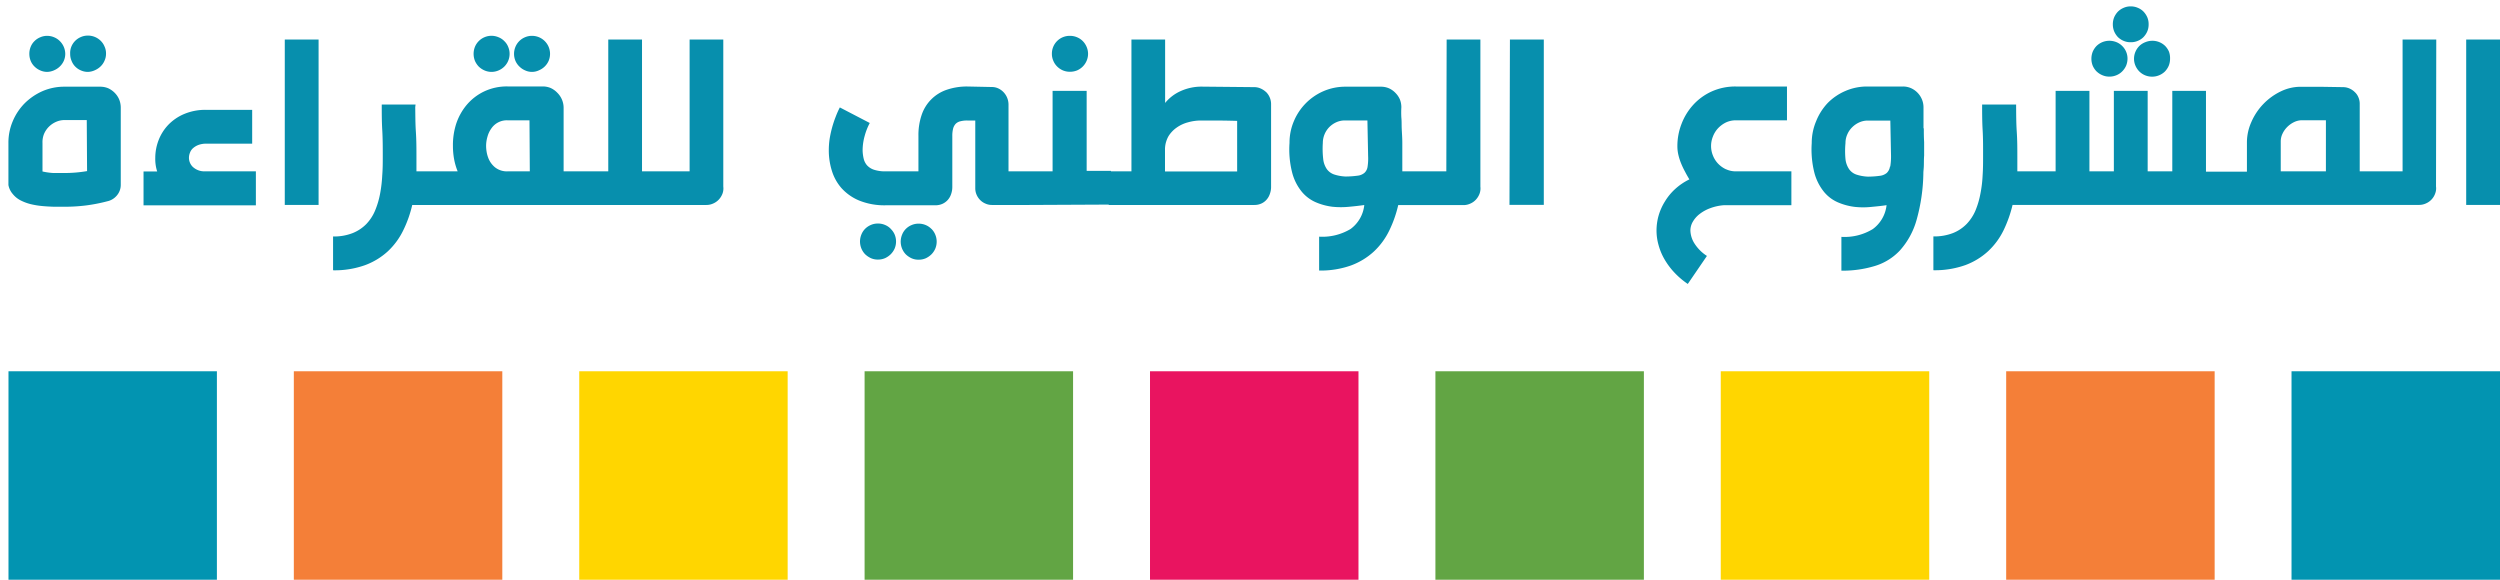
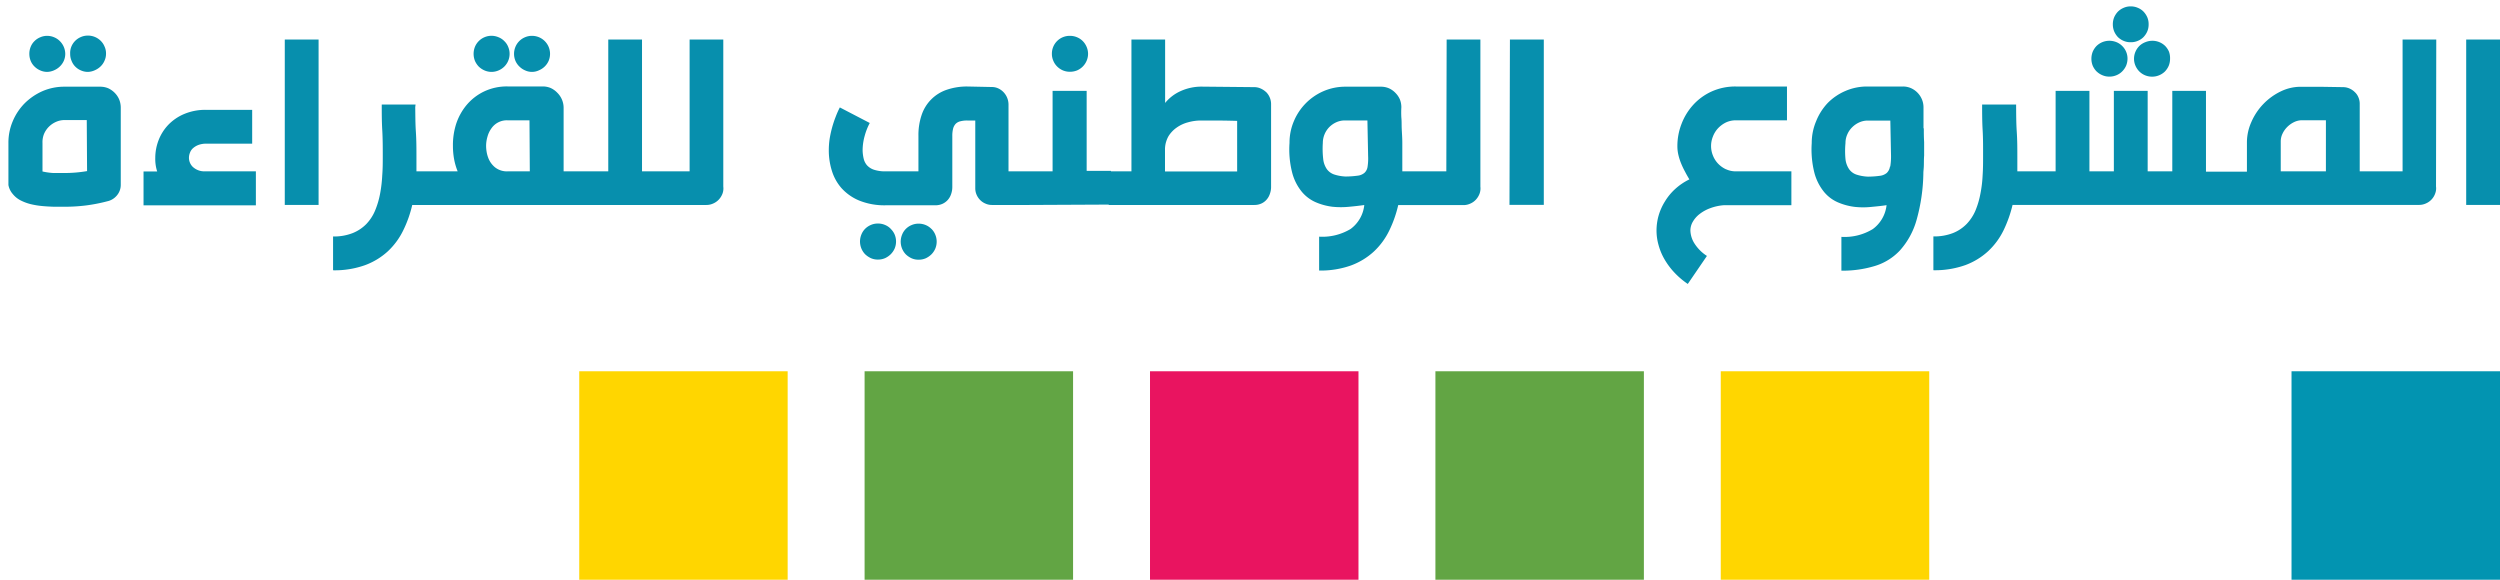
<svg xmlns="http://www.w3.org/2000/svg" id="Layer_1" data-name="Layer 1" width="391.89" height="90.88" viewBox="0 0 391.89 90.88">
  <defs>
    <style>.cls-1{fill:#078fad;}.cls-2{fill:#0294b1;}.cls-3{fill:#f47f38;}.cls-4{fill:#ffd600;}.cls-5{fill:#62a544;}.cls-6{fill:#e91460;}</style>
  </defs>
  <path class="cls-1" d="M30.2,26.14a2,2,0,0,1-.58-1.41,2.15,2.15,0,0,1,.17-.82,1.74,1.74,0,0,1,.5-.71,2.788,2.788,0,0,1,.85-.49,3.51,3.51,0,0,1,1.2-.19h7.19v-5.3H32.34a8.56,8.56,0,0,0-3.47.65,7.499,7.499,0,0,0-2.5,1.71A7.299,7.299,0,0,0,24.85,22a7.74,7.74,0,0,0-.51,2.75,6.402,6.402,0,0,0,.06,1.08,6.143,6.143,0,0,0,.24,1.05H22.5v5.31H40.11V26.86h-8A2.66,2.66,0,0,1,30.2,26.14ZM11.79,10.43a2.699,2.699,0,0,0,.9.61,2.661,2.661,0,0,0,1.09.23A2.79,2.79,0,0,0,14.89,11a2.999,2.999,0,0,0,.9-.61,2.741,2.741,0,0,0,.6-.89,2.571,2.571,0,0,0,.23-1.09,2.54,2.54,0,0,0-.23-1.11,2.68,2.68,0,0,0-.6-.9,2.84,2.84,0,0,0-.9-.6,2.78,2.78,0,0,0-1.11-.22,2.66,2.66,0,0,0-1.09.22,2.76,2.76,0,0,0-1.5,1.5A2.681,2.681,0,0,0,11,8.45a2.72,2.72,0,0,0,.22,1.09A2.589,2.589,0,0,0,11.79,10.43Zm6.86,5.09a3.35,3.35,0,0,0-.7-1,3.501,3.501,0,0,0-1-.69,3.271,3.271,0,0,0-1.25-.24H10.12a8.591,8.591,0,0,0-3.44.69,9.29,9.29,0,0,0-2.79,1.89A8.89,8.89,0,0,0,2,19a8.56,8.56,0,0,0-.68,3.42V29A2.93,2.93,0,0,0,2,30.41a3.779,3.779,0,0,0,1.23,1A7.304,7.304,0,0,0,4.81,32a12.462,12.462,0,0,0,1.83.3c.63.06,1.23.09,1.84.11h1.64a27.582,27.582,0,0,0,3.4-.21,26.272,26.272,0,0,0,3.27-.64,2.68,2.68,0,0,0,1.53-.92A2.55,2.55,0,0,0,18.93,29V16.87A3.37,3.37,0,0,0,18.65,15.52Zm-5,11.3a20.532,20.532,0,0,1-3.48.3H8.36a10.143,10.143,0,0,1-1.7-.24V22.41A3.46,3.46,0,0,1,6.9,21a3.551,3.551,0,0,1,.75-1.12,3.669,3.669,0,0,1,1.12-.77,3.27,3.27,0,0,1,1.35-.29H13.6ZM5.41,10.43a2.85,2.85,0,0,0,.91.61,2.65,2.65,0,0,0,1.08.23A2.8,2.8,0,0,0,8.52,11a2.88,2.88,0,0,0,.89-.61A2.77,2.77,0,0,0,10,9.54a2.729,2.729,0,0,0,.23-1.09,2.86,2.86,0,0,0-.84-2,2.689,2.689,0,0,0-.89-.6,2.8,2.8,0,0,0-1.1-.23,2.639,2.639,0,0,0-1.08.22,2.67,2.67,0,0,0-.91.6,2.54,2.54,0,0,0-.6.9A2.849,2.849,0,0,0,4.6,8.45a2.901,2.901,0,0,0,.21,1.09A2.59,2.59,0,0,0,5.41,10.43ZM44.64,32.12h5.3V6.2h-5.3ZM81.43,10.44a2.84,2.84,0,0,0,.9.6,2.54,2.54,0,0,0,1.09.23A2.571,2.571,0,0,0,84.53,11,2.82,2.82,0,0,0,86,9.54a2.821,2.821,0,0,0-2.61-3.92,2.691,2.691,0,0,0-1.09.22,2.76,2.76,0,0,0-1.5,1.5,2.86,2.86,0,0,0,0,2.2A2.729,2.729,0,0,0,81.43,10.44Zm-6.38,0a3.081,3.081,0,0,0,.9.6,2.75,2.75,0,0,0,2.2,0,2.84,2.84,0,0,0,.9-.6,2.816,2.816,0,0,0,.61-3.1,2.56,2.56,0,0,0-.61-.9,2.54,2.54,0,0,0-.9-.6,2.806,2.806,0,0,0-3.7,1.5,3,3,0,0,0,0,2.2A3.081,3.081,0,0,0,75.05,10.44ZM226.72,26.86h-6.9V22.39c0-.77-.06-1.5-.09-2.18s0-1.22-.06-1.78a14.226,14.226,0,0,1,0-1.6,3.26,3.26,0,0,0-.25-1.29,3.349,3.349,0,0,0-.7-1,3.239,3.239,0,0,0-1-.7,3.13,3.13,0,0,0-1.27-.25h-5.54a8.599,8.599,0,0,0-3.42.69,8.83,8.83,0,0,0-4.66,4.7,8.572,8.572,0,0,0-.69,3.42,14.671,14.671,0,0,0,.41,4.64,7.84,7.84,0,0,0,1.5,3,5.9,5.9,0,0,0,2.22,1.67,9.553,9.553,0,0,0,2.6.7,12.998,12.998,0,0,0,2.64,0c.87-.08,1.66-.17,2.35-.27a5.34,5.34,0,0,1-2.14,3.75,8.59,8.59,0,0,1-4.94,1.21v5.31a14.231,14.231,0,0,0,5-.8,10.84,10.84,0,0,0,3.59-2.19,11.158,11.158,0,0,0,2.4-3.27,18.584,18.584,0,0,0,1.41-4h10.23a2.51,2.51,0,0,0,1.08-.24,2.57,2.57,0,0,0,.88-.63,2.877,2.877,0,0,0,.56-.92,2.409,2.409,0,0,0,.13-1.1V6.2h-5.29Zm-12.34-.76a1.59,1.59,0,0,1-.5,1,2,2,0,0,1-1.08.44,14.287,14.287,0,0,1-1.86.13,6.68,6.68,0,0,1-1.8-.32,2.34,2.34,0,0,1-1.15-.84,3.43,3.43,0,0,1-.57-1.59,14.004,14.004,0,0,1-.06-2.51,3.58,3.58,0,0,1,1-2.47,3.699,3.699,0,0,1,1.1-.77,3.26,3.26,0,0,1,1.34-.29h3.55l.11,5.54A8.552,8.552,0,0,1,214.38,26.1ZM165.73,10.44a2.84,2.84,0,0,0,.9.6,2.809,2.809,0,0,0,1.08.21,3,3,0,0,0,1.12-.21,2.85,2.85,0,0,0,1.5-1.5,2.75,2.75,0,0,0,0-2.2,2.85,2.85,0,0,0-.61-.91,2.711,2.711,0,0,0-.89-.59,2.8,2.8,0,0,0-1.12-.22,2.783,2.783,0,0,0-2.82,2.81,2.689,2.689,0,0,0,.22,1.09A2.729,2.729,0,0,0,165.73,10.44Zm32.74,4a3.001,3.001,0,0,0-.84-.56,2.431,2.431,0,0,0-1-.22l-8.19-.08a7.91,7.91,0,0,0-3.39.71,6.6,6.6,0,0,0-2.41,1.85V6.2h-5.28V26.86h-3.21v-.08h-3.81V14.24H165V26.86h-6.91V16.36a2.83,2.83,0,0,0-.76-1.89,2.711,2.711,0,0,0-.82-.6,2.36,2.36,0,0,0-1-.23l-3.81-.08a9.8,9.8,0,0,0-3.29.51A6.25,6.25,0,0,0,144.48,18a9.78,9.78,0,0,0-.51,3.28v5.58h-5.1a5.641,5.641,0,0,1-1.86-.25,2.57,2.57,0,0,1-1.11-.71,2.469,2.469,0,0,1-.52-1.05,6.381,6.381,0,0,1-.16-1.26,8.48,8.48,0,0,1,.33-2.31,9.658,9.658,0,0,1,.79-2l-4.69-2.44A13.303,13.303,0,0,0,131,18.3a17.382,17.382,0,0,0-.56,1.68,17.786,17.786,0,0,0-.39,1.79,12.332,12.332,0,0,0-.13,1.81,10.55,10.55,0,0,0,.47,3.15,7.399,7.399,0,0,0,1.52,2.76,7.759,7.759,0,0,0,2.78,1.95,10.56,10.56,0,0,0,4.18.74h7.76a2.69,2.69,0,0,0,1.11-.23,2.52,2.52,0,0,0,.83-.61,2.641,2.641,0,0,0,.52-.91,3.34,3.34,0,0,0,.19-1.1v-8a4.659,4.659,0,0,1,.12-1.15,1.79,1.79,0,0,1,.39-.75,1.5,1.5,0,0,1,.72-.41,4.19,4.19,0,0,1,1.15-.13h1.22V29.51a2.54,2.54,0,0,0,.2,1,2.699,2.699,0,0,0,.57.85,2.529,2.529,0,0,0,.84.56,2.419,2.419,0,0,0,1,.21h5.82l12.49-.06v.06h22.82a2.59,2.59,0,0,0,1.09-.22,2.331,2.331,0,0,0,.83-.61,2.55,2.55,0,0,0,.52-.91,3.098,3.098,0,0,0,.19-1.1v-13a2.68,2.68,0,0,0-.77-1.85Zm-4.54,12.44H182.62V23.27a4.28,4.28,0,0,1,.56-1.94A4.651,4.651,0,0,1,184.45,20a5.548,5.548,0,0,1,1.79-.83,7.501,7.501,0,0,1,2.07-.28h1.41c.89,0,2.29,0,4.21.06Zm-47.93,9a2.689,2.689,0,0,0-.89-.6,2.8,2.8,0,0,0-1.12-.22,2.689,2.689,0,0,0-1.09.22,2.731,2.731,0,0,0-.9.6,2.66,2.66,0,0,0-.59.9,2.878,2.878,0,0,0,.59,3.1,3.321,3.321,0,0,0,.9.61,2.689,2.689,0,0,0,1.09.22,2.8,2.8,0,0,0,1.12-.22,3.268,3.268,0,0,0,.89-.61,2.921,2.921,0,0,0,.61-.9,2.86,2.86,0,0,0,0-2.2,2.7,2.7,0,0,0-.61-.91ZM113.38,6.2H108.1V26.86h-7.46V6.2H95.35V26.86h-7v-10a3.32,3.32,0,0,0-1-2.33,3.37,3.37,0,0,0-1-.72,3.171,3.171,0,0,0-1.27-.26H79.61a8.321,8.321,0,0,0-3.73.79,8.211,8.211,0,0,0-2.72,2.1,9,9,0,0,0-1.66,3,10.919,10.919,0,0,0-.5,3.44,11.578,11.578,0,0,0,.18,2.05,10.126,10.126,0,0,0,.56,1.93H65.28v-2.2c0-1.33,0-2.65-.09-4s-.08-2.61-.1-3.86l.05-.41h-5.3c0,1.3,0,2.63.08,4s.08,2.72.08,4.06c0,1,0,2-.08,3a20.67,20.67,0,0,1-.34,2.92A13.107,13.107,0,0,1,58.8,33a6.811,6.811,0,0,1-1.38,2.12,6.209,6.209,0,0,1-2.14,1.42,8.001,8.001,0,0,1-3.07.53v5.3a14.129,14.129,0,0,0,5-.8,10.789,10.789,0,0,0,3.6-2.19,11.17,11.17,0,0,0,2.39-3.25,18.249,18.249,0,0,0,1.42-4h46.11a2.519,2.519,0,0,0,1.09-.24,2.669,2.669,0,0,0,.88-.63,2.881,2.881,0,0,0,.56-.92,2.401,2.401,0,0,0,.12-1.1ZM83.05,26.86H79.61a3,3,0,0,1-2-.62,3.54,3.54,0,0,1-1.09-1.54,4.892,4.892,0,0,1-.24-.91,5.687,5.687,0,0,1-.08-.91,5.121,5.121,0,0,1,.21-1.44,3.999,3.999,0,0,1,.61-1.3,2.93,2.93,0,0,1,2.54-1.28H83Zm56.57,9a2.59,2.59,0,0,0-.89-.6,2.75,2.75,0,0,0-1.11-.22,2.7,2.7,0,0,0-1.1.22,2.84,2.84,0,0,0-.9.6,2.66,2.66,0,0,0-.59.9,2.878,2.878,0,0,0,.59,3.1,3.48,3.48,0,0,0,.9.61,2.7,2.7,0,0,0,1.1.22,2.75,2.75,0,0,0,1.11-.22,3.12,3.12,0,0,0,.89-.61,3,3,0,0,0,.62-.9,2.86,2.86,0,0,0,0-2.2,2.731,2.731,0,0,0-.62-.89Zm97-3.75H242V6.2h-5.31ZM335.36,7.2a2.921,2.921,0,0,0-.61.9,2.791,2.791,0,0,0-.23,1.11,2.738,2.738,0,0,0,.23,1.1,2.921,2.921,0,0,0,.61.9,2.82,2.82,0,0,0,.89.59,2.887,2.887,0,0,0,3.11-.59,3.083,3.083,0,0,0,.6-.9,2.909,2.909,0,0,0,.21-1.1A3.001,3.001,0,0,0,340,8.1a3.083,3.083,0,0,0-.6-.9,2.89,2.89,0,0,0-2-.81,2.922,2.922,0,0,0-1.1.22A2.82,2.82,0,0,0,335.36,7.2Zm-6.7,4a2.87,2.87,0,0,0,.9.59,2.69,2.69,0,0,0,1.09.22,2.8,2.8,0,0,0,1.12-.22,2.711,2.711,0,0,0,.89-.59,3,3,0,0,0,.62-.9,2.922,2.922,0,0,0,.22-1.1,2.75,2.75,0,0,0-.84-2,2.711,2.711,0,0,0-.89-.59,3.001,3.001,0,0,0-1.12-.22,2.89,2.89,0,0,0-2,.81,3.079,3.079,0,0,0-.6.9,3,3,0,0,0-.21,1.11,2.909,2.909,0,0,0,.21,1.1,3.079,3.079,0,0,0,.61.9ZM332,5.82a2.87,2.87,0,0,0,.9.59,2.65,2.65,0,0,0,1.09.21,2.71,2.71,0,0,0,1.11-.21,2.662,2.662,0,0,0,.9-.59,3.083,3.083,0,0,0,.6-.9,2.732,2.732,0,0,0,.21-1.1,2.711,2.711,0,0,0-.21-1.11,3.083,3.083,0,0,0-.6-.9,2.662,2.662,0,0,0-.9-.59A2.719,2.719,0,0,0,334,1a2.66,2.66,0,0,0-1.09.22,2.87,2.87,0,0,0-.9.59,3.083,3.083,0,0,0-.6.9,2.891,2.891,0,0,0-.21,1.11,2.909,2.909,0,0,0,.21,1.1A3.079,3.079,0,0,0,332,5.82Zm49.9.38h-5.28V26.86H369.9V16.27a2.501,2.501,0,0,0-.2-1,2.28,2.28,0,0,0-.57-.83,2.71,2.71,0,0,0-.84-.57,2.5,2.5,0,0,0-1-.21l-3.17-.05h-3.14a7.14,7.14,0,0,0-3.44.71,9.53,9.53,0,0,0-4.64,4.84,7.821,7.821,0,0,0-.68,3.09v4.66H345.8V14.24h-5.28V26.86h-3.86V14.24h-5.3V26.86h-3.83V14.24h-5.3V26.86h-6v-2.2c0-1.33,0-2.65-.09-4s-.09-2.61-.1-3.86v-.41h-5.33c0,1.3,0,2.63.08,4s.07,2.72.07,4.06c0,1,0,2-.07,3a19.266,19.266,0,0,1-.35,2.92,13.089,13.089,0,0,1-.77,2.62,6.999,6.999,0,0,1-1.39,2.12,6.17,6.17,0,0,1-2.13,1.42,8.089,8.089,0,0,1-3.08.53v5.3a14.231,14.231,0,0,0,5-.8,10.84,10.84,0,0,0,3.59-2.19,11.198,11.198,0,0,0,2.4-3.25,19.347,19.347,0,0,0,1.42-4h63.73a2.549,2.549,0,0,0,1.09-.24,2.64,2.64,0,0,0,1.43-1.55,2.279,2.279,0,0,0,.13-1.1ZM364.6,26.86h-7.08V22.18a2.77,2.77,0,0,1,.28-1.23,3.719,3.719,0,0,1,.75-1.06,4,4,0,0,1,1.08-.76,2.86,2.86,0,0,1,1.23-.28h3.74Zm-94.08-.34a4.12,4.12,0,0,1-1.23-.9,3.88,3.88,0,0,1-.79-1.27,3.95,3.95,0,0,1,0-2.92,4.002,4.002,0,0,1,.79-1.3,4.361,4.361,0,0,1,1.23-.92,3.651,3.651,0,0,1,1.6-.35h8v-5.3h-8a8.999,8.999,0,0,0-3.83.79,8.85,8.85,0,0,0-2.88,2.1,9.402,9.402,0,0,0-1.83,3,9.54,9.54,0,0,0-.64,3.45,5.872,5.872,0,0,0,.16,1.39,8.723,8.723,0,0,0,.43,1.34,12.485,12.485,0,0,0,.61,1.28c.22.43.45.83.68,1.21a9.382,9.382,0,0,0-2.24,1.52A8.707,8.707,0,0,0,261,31.56a8.818,8.818,0,0,0-1,2.22,8.71,8.71,0,0,0-.33,2.38,8.342,8.342,0,0,0,.32,2.26,9.231,9.231,0,0,0,.91,2.19,11.274,11.274,0,0,0,1.53,2.07,12.411,12.411,0,0,0,2.14,1.83l3-4.39a6.45,6.45,0,0,1-1.95-1.95,4,4,0,0,1-.64-2.05,2.69,2.69,0,0,1,.38-1.36,4.08,4.08,0,0,1,1.05-1.2,6.089,6.089,0,0,1,1.64-.91,7.72,7.72,0,0,1,2.14-.48h10.62V26.86h-8.63a3.639,3.639,0,0,1-1.64-.34Zm31-6.4V16.83a3.22,3.22,0,0,0-.26-1.28,3.32,3.32,0,0,0-1.72-1.74,3.159,3.159,0,0,0-1.27-.25h-5.55a8.57,8.57,0,0,0-3.42.69,8.711,8.711,0,0,0-2.79,1.89A9,9,0,0,0,284.69,19a8.74,8.74,0,0,0-.69,3.42,15.001,15.001,0,0,0,.41,4.64,8,8,0,0,0,1.5,3,5.821,5.821,0,0,0,2.22,1.67,9.52,9.52,0,0,0,2.61.7,12.276,12.276,0,0,0,2.64,0c.86-.08,1.65-.16,2.35-.27a5.36,5.36,0,0,1-2.16,3.75,8.49,8.49,0,0,1-4.92,1.22v5.3a17.359,17.359,0,0,0,5.19-.72,8.88,8.88,0,0,0,4-2.47,12.001,12.001,0,0,0,2.58-4.71,28.542,28.542,0,0,0,1.08-7.46c0-.19.05-.54.07-1s0-1.05.05-1.69V22.26c-.05-.74-.05-1.45-.05-2.14Zm-5.26,6a1.71,1.71,0,0,1-.51,1,2.07,2.07,0,0,1-1.08.44,14.164,14.164,0,0,1-1.86.13,6.68,6.68,0,0,1-1.8-.32,2.3,2.3,0,0,1-1.15-.85,3.462,3.462,0,0,1-.57-1.58,13.271,13.271,0,0,1,0-2.51,3.302,3.302,0,0,1,.28-1.35,3.421,3.421,0,0,1,.76-1.12,3.742,3.742,0,0,1,1.11-.77,3.221,3.221,0,0,1,1.33-.29h3.55l.11,5.54a9.454,9.454,0,0,1-.12,1.66ZM386.59,6.2V32.12h5.3V6.2Z" />
-   <rect class="cls-2" x="1.33" y="58.2" width="32.67" height="32.68" />
-   <rect class="cls-3" x="46.06" y="58.2" width="32.68" height="32.68" />
  <rect class="cls-4" x="90.8" y="58.2" width="32.67" height="32.68" />
  <rect class="cls-5" x="135.53" y="58.2" width="32.68" height="32.68" />
  <rect class="cls-6" x="180.27" y="58.2" width="32.68" height="32.68" />
  <rect class="cls-5" x="225.01" y="58.2" width="32.68" height="32.68" />
  <rect class="cls-4" x="269.74" y="58.2" width="32.68" height="32.68" />
-   <rect class="cls-3" x="314.48" y="58.2" width="32.68" height="32.68" />
  <rect class="cls-2" x="359.21" y="58.2" width="32.68" height="32.68" />
</svg>